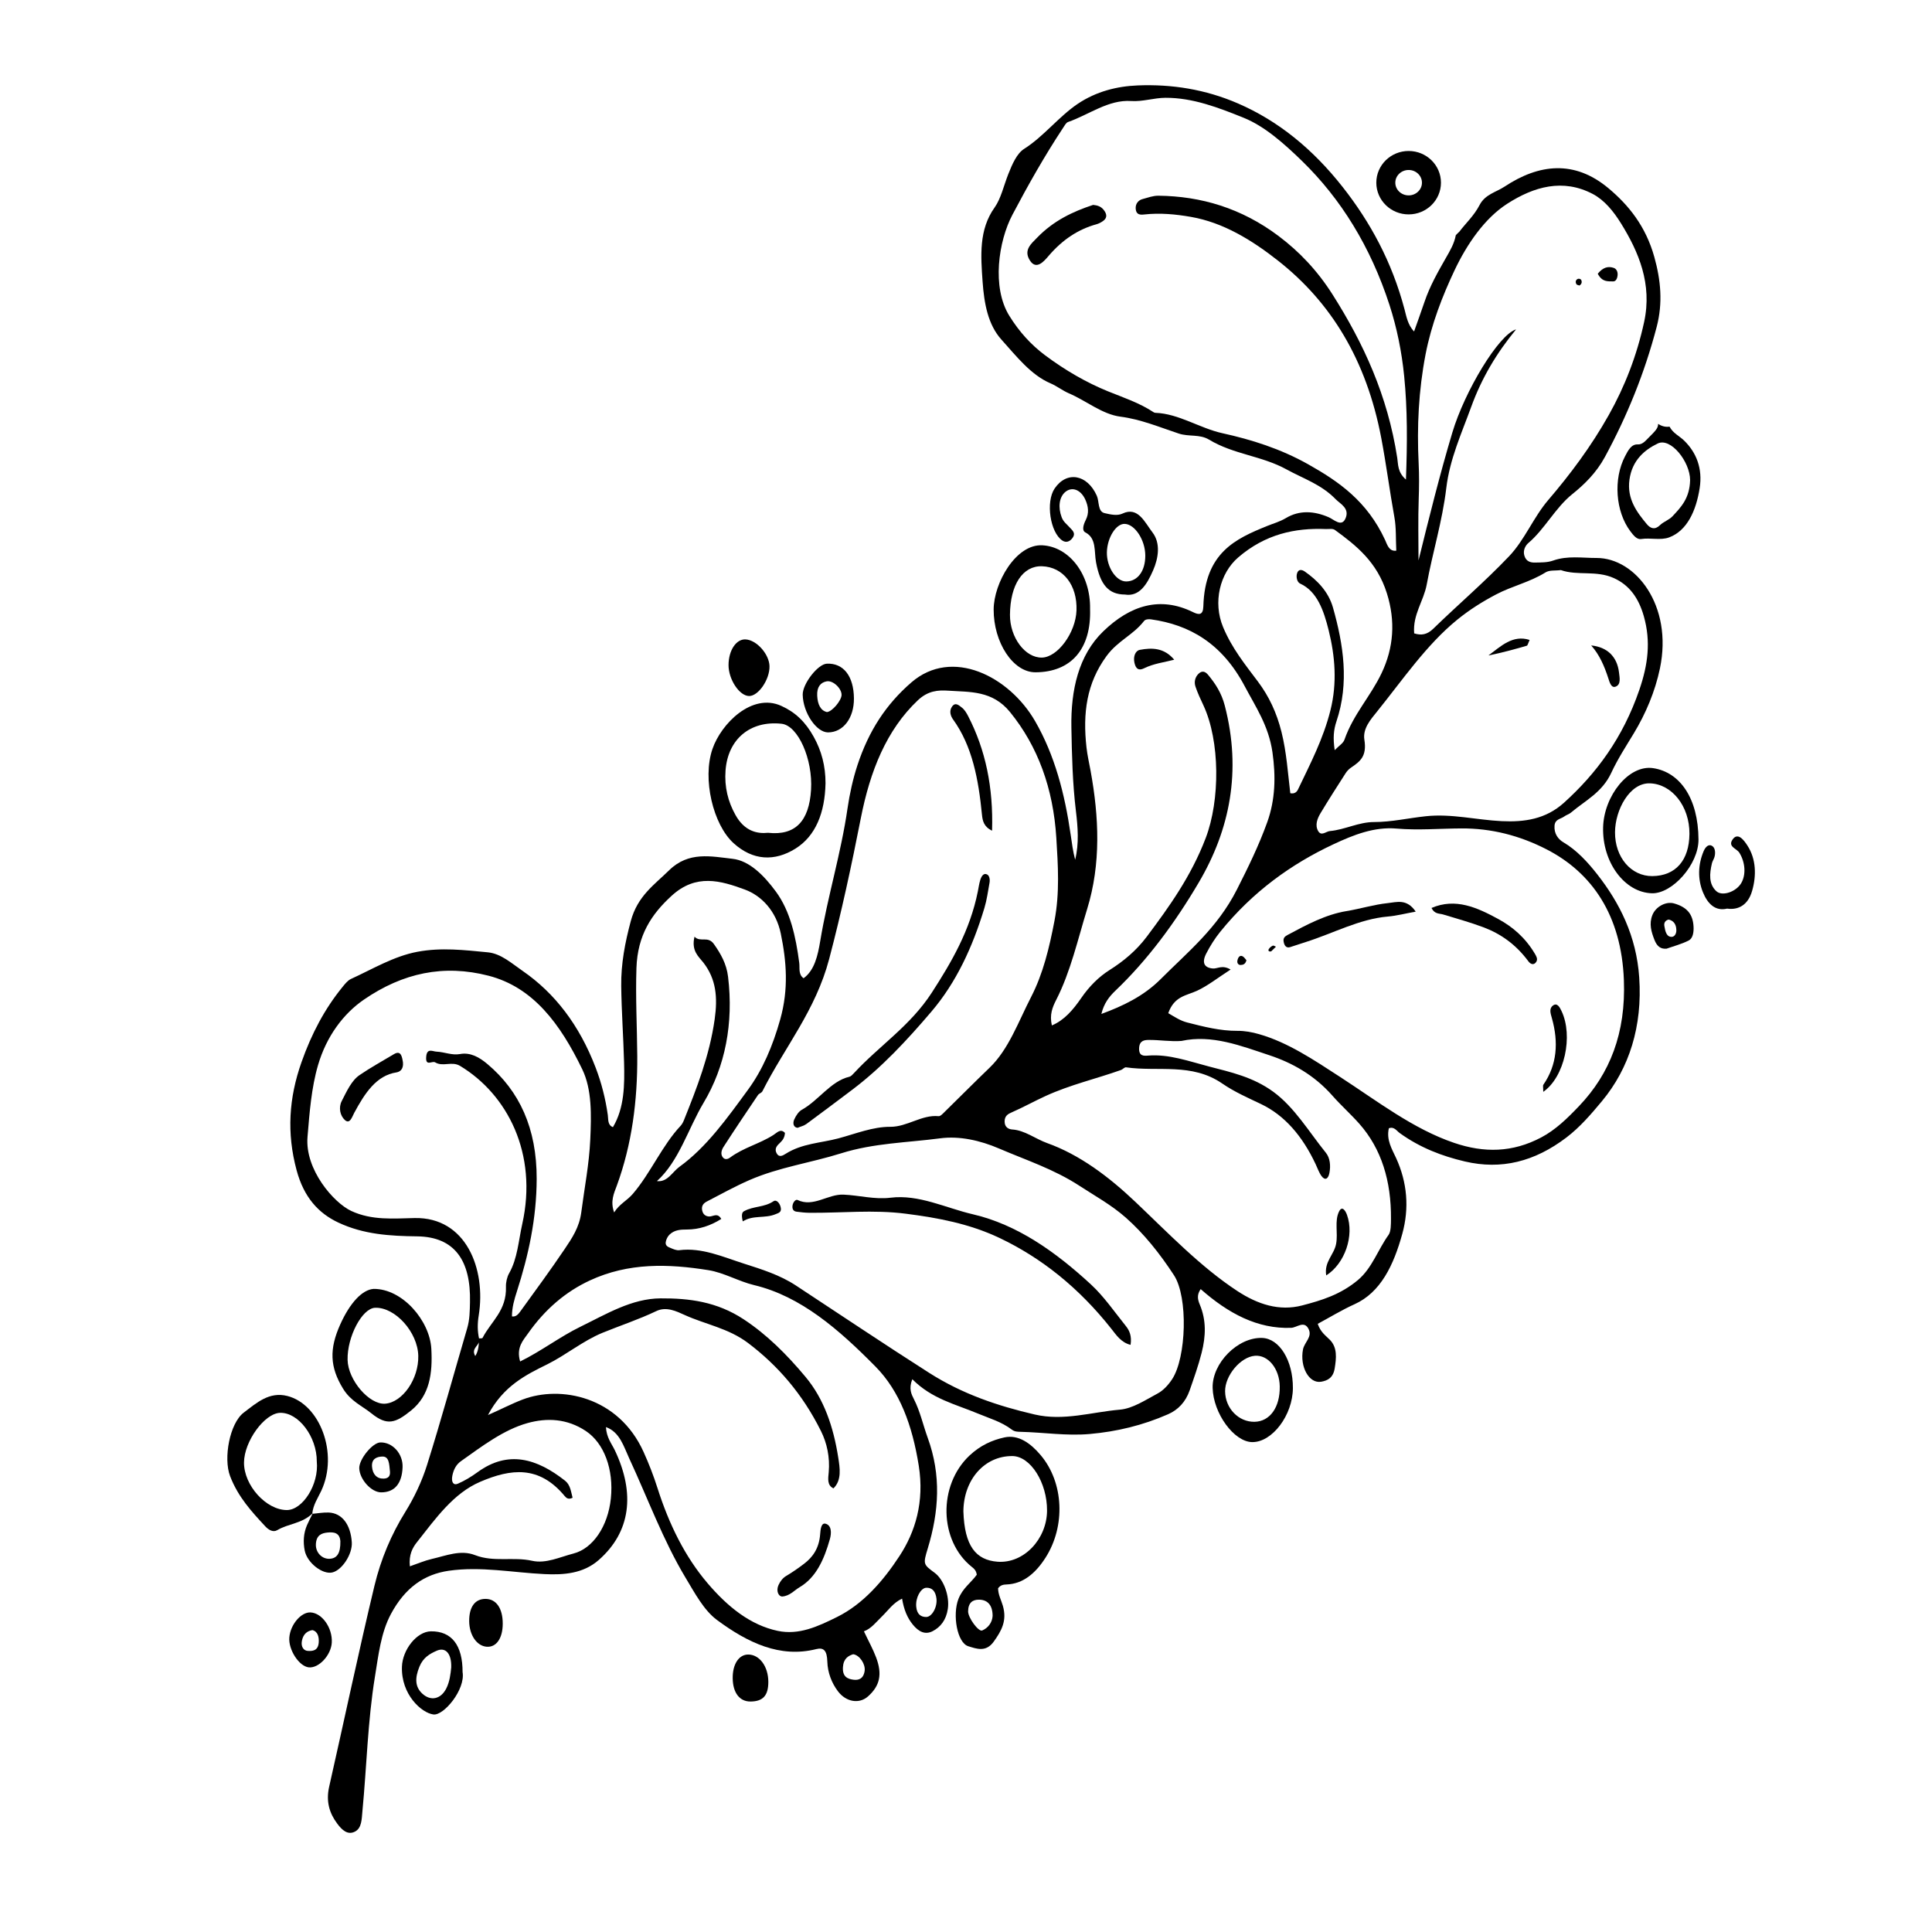
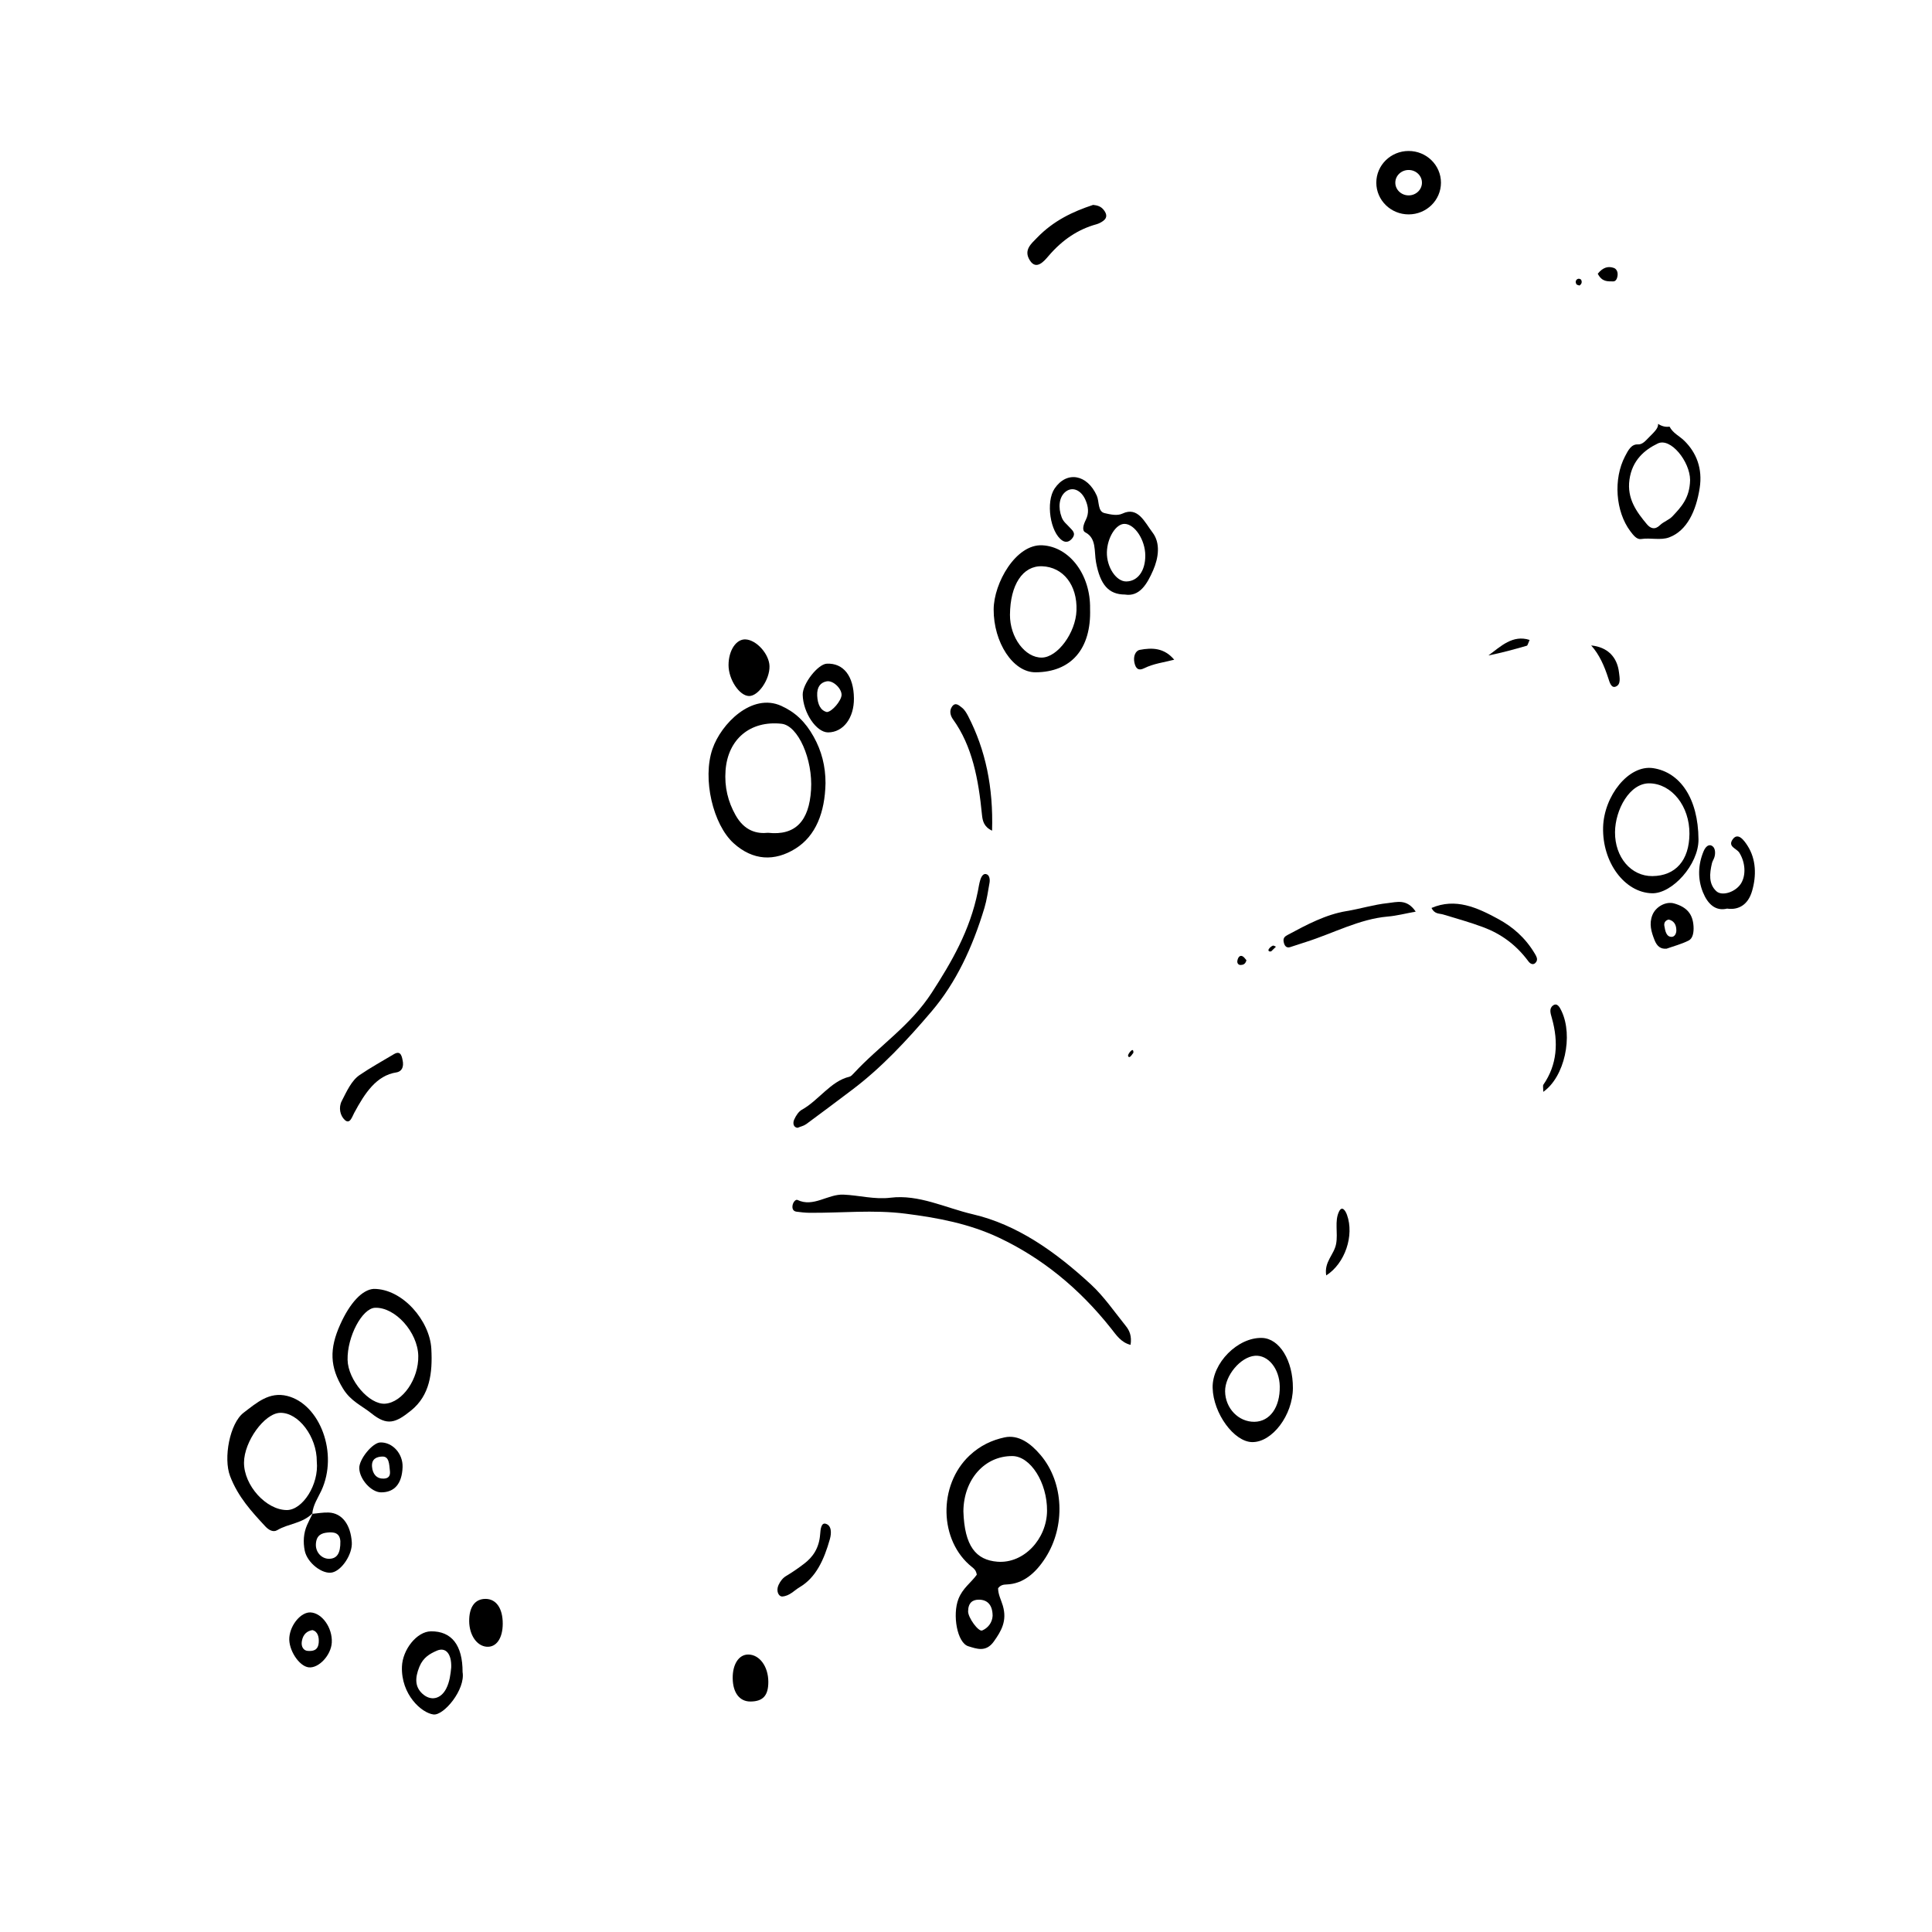
<svg xmlns="http://www.w3.org/2000/svg" width="800px" height="800px" version="1.1" viewBox="144 144 512 512">
  <defs>
    <clipPath id="a">
      <path d="m440 148.09h155v121.91h-155z" />
    </clipPath>
  </defs>
-   <path d="m530.71 205.44c1.789-2.367 3.898-4.231 5.394-7.106 1.48-2.852 4.375-3.394 6.613-4.875 9.141-6.051 18.531-7.106 27.527 0.414 5.34 4.457 9.906 10.082 12.176 18.258 1.703 6.125 2.281 12.125 0.621 18.488-3.246 12.414-7.926 23.785-13.715 34.465-2.309 4.262-5.477 7.32-8.68 9.891-4.445 3.566-7.309 9.281-11.602 12.918-0.762 0.645-1.473 1.891-1.094 3.281 0.449 1.641 1.668 1.934 2.812 1.91 1.613-0.035 3.285 0.02 4.816-0.523 3.84-1.359 7.684-0.684 11.551-0.691 10.305-0.012 20.258 12.586 16.773 29.258-1.293 6.191-3.797 12.031-6.906 17.184-2.074 3.441-4.238 6.727-6.004 10.523-2.422 5.203-6.922 7.336-10.68 10.52-0.535 0.453-1.215 0.598-1.773 1.02-0.934 0.695-2.445 0.676-2.574 2.457-0.156 2.156 1.012 3.602 2.359 4.394 3.449 2.031 6.34 5.125 8.973 8.488 5.891 7.523 10.367 16.32 11.113 27.32 0.875 12.922-2.609 24.027-9.871 32.777-2.906 3.5-5.879 6.949-9.43 9.645-8.469 6.434-17.281 8.602-26.895 6.348-6.07-1.426-11.887-3.637-17.301-7.551-0.805-0.586-1.461-1.77-2.852-1.246-0.711 3.094 0.855 5.566 1.926 7.898 2.949 6.453 3.523 13.246 1.629 20.102-2.289 8.289-5.723 15.512-12.664 18.637-3.301 1.484-6.481 3.438-9.738 5.188 0.766 2.262 2.109 3.102 3.238 4.262 1.988 2.039 1.699 4.812 1.254 7.551-0.402 2.481-1.844 3.219-3.57 3.527-3.219 0.57-5.707-3.953-4.836-8.539 0.371-1.961 2.641-3.359 1.414-5.57-1.18-2.121-3.043-0.23-4.543-0.172-8.902 0.336-16.645-3.797-23.98-10.262-1.027 1.48-0.828 2.695-0.242 4.082 1.75 4.156 1.629 8.34 0.488 12.82-0.871 3.426-2.031 6.66-3.152 9.898-1.098 3.164-3.117 5.215-5.734 6.363-6.742 2.961-13.617 4.602-20.738 5.234-6.156 0.551-12.219-0.43-18.32-0.574-0.828-0.02-1.605-0.023-2.328-0.57-2.816-2.137-5.981-3.004-9.035-4.281-5.934-2.484-12.176-3.859-17.359-9.094-0.996 2.539-0.242 3.981 0.441 5.324 1.633 3.18 2.418 6.848 3.652 10.238 3.598 9.875 2.977 19.52-0.004 29.305-1.27 4.172-1.176 4.219 1.832 6.438 2.402 1.773 4.004 6.144 3.488 9.594-0.449 2.977-1.977 4.82-4.012 5.871-2.012 1.039-3.727 0.156-5.289-1.77-1.445-1.777-2.336-3.918-2.82-6.848-2.336 1.078-3.727 3.16-5.344 4.727-1.512 1.465-2.84 3.234-4.769 3.934 1.273 2.695 2.402 4.707 3.231 6.914 1.688 4.488 0.992 7.531-2.144 10.332-2.312 2.066-5.805 1.512-7.969-1.352-1.648-2.176-2.731-4.922-2.816-7.879-0.082-2.934-0.977-3.793-2.926-3.305-9.629 2.43-18.191-1.707-26.301-7.703-3.481-2.574-5.871-7.106-8.352-11.227-5.898-9.805-10.016-21.051-14.934-31.645-1.445-3.113-2.484-6.949-6.156-8.262 0.156 2.82 1.512 4.379 2.363 6.16 5.422 11.395 4.223 21.613-4.273 29.07-4.121 3.621-9.301 3.977-14.359 3.734-8.457-0.402-16.867-2.109-25.391-0.887-6.523 0.938-11.613 4.527-15.336 11.488-2.656 4.973-3.293 10.891-4.227 16.617-1.914 11.75-2.176 23.781-3.316 35.66-0.195 2.031-0.145 4.434-1.984 5.367-1.961 0.992-3.465-0.465-4.719-2.16-2.016-2.715-2.996-5.805-2.102-9.758 4.016-17.73 7.766-35.57 11.992-53.211 1.707-7.117 4.504-13.688 8.195-19.617 2.316-3.727 4.359-7.992 5.75-12.426 3.762-11.977 7.106-24.184 10.652-36.281 0.656-2.238 0.676-4.5 0.727-6.84 0.25-10.949-3.988-17.336-13.996-17.461-7.125-0.09-14.141-0.473-20.914-3.664-5.266-2.481-9.109-6.68-11.043-13.871-2.648-9.863-2.055-19.105 1.301-28.617 2.68-7.602 6.172-14.156 10.777-19.82 0.695-0.855 1.445-1.832 2.312-2.231 5.805-2.648 11.332-6.027 17.629-7.211 6.344-1.188 12.438-0.457 18.652 0.141 3.496 0.336 6.309 2.91 9.246 4.938 8.496 5.863 15.023 14.328 19.348 25.652 1.527 4 2.594 8.152 3.211 12.531 0.168 1.164-0.098 2.644 1.359 3.215 3.043-5.113 3.109-11.164 2.949-17.219-0.18-6.742-0.672-13.473-0.754-20.211-0.074-5.898 1.027-11.551 2.527-17.148 1.793-6.699 6.258-9.652 10.168-13.496 5.18-5.09 11.195-3.668 16.809-3.043 4.469 0.492 8.359 4.438 11.492 8.699 3.805 5.176 5.281 11.941 6.184 18.883 0.18 1.387-0.293 3.039 1.148 4.07 2.922-2.117 3.777-6.074 4.41-9.848 1.969-11.887 5.508-23.195 7.238-35.18 0.555-3.812 1.43-7.801 2.621-11.418 3.012-9.164 7.598-16.141 14.281-21.938 10.82-9.375 25.965-1.605 32.805 10.246 5.199 9.012 7.859 19.219 9.426 30.094 0.324 2.223 0.609 4.449 1.188 6.637 1.074-4.312 0.711-8.699 0.203-12.906-0.887-7.34-1.066-14.746-1.199-22.098-0.18-9.977 1.906-19.195 8.43-25.508 7.215-6.977 15.148-9.359 23.789-5.113 1.551 0.766 2.68 0.871 2.75-1.516 0.398-14.273 8.586-17.93 16.914-21.312 1.656-0.676 3.301-1.098 4.949-2.082 3.621-2.168 7.481-1.895 11.332-0.246 1.395 0.598 3.371 2.664 4.422 0.449 1.324-2.785-1.387-4.004-2.523-5.184-3.812-3.949-8.59-5.477-13.02-7.91-6.656-3.664-14.008-3.949-20.57-7.91-2.488-1.5-5.309-0.711-8.016-1.605-5.082-1.688-10.125-3.793-15.426-4.473-4.883-0.625-9.09-4.231-13.688-6.188-1.668-0.711-3.211-1.941-4.875-2.648-5.211-2.223-9.004-7.141-13.012-11.594-3.566-3.965-4.578-9.574-4.988-15.336-0.488-6.926-1.012-13.789 3.176-19.66 1.688-2.367 2.449-5.863 3.629-8.848 1.047-2.641 2.266-5.481 4.223-6.715 5.129-3.238 9.191-8.559 14.191-11.922 4.934-3.309 10.438-4.656 15.855-4.875 9.023-0.367 17.961 1.02 26.648 4.793 10.59 4.594 19.773 12.035 27.734 22.172 7.246 9.219 13 19.715 16.344 32.32 0.52 1.949 0.848 4.106 2.539 5.93 0.953-2.684 1.879-5.223 2.75-7.801 1.445-4.289 3.582-7.996 5.703-11.723 1.055-1.855 2.176-3.684 2.613-6.004 0.277-0.305 0.59-0.598 0.902-0.891zm-259.74 293.25c0.316-0.047 0.805 0.066 0.922-0.156 2.242-4.352 6.398-7.188 6.191-13.516-0.039-1.195 0.297-2.637 0.848-3.598 2.211-3.891 2.481-8.609 3.465-13.012 4.188-18.695-3.926-34.352-16.453-41.922-2.227-1.344-4.516 0.316-6.629-0.953-0.816-0.488-2.641 1.254-2.359-1.582 0.227-2.281 1.715-1.293 2.719-1.254 2.09 0.086 4.125 1.031 6.254 0.637 2.719-0.504 5.094 0.832 7.273 2.676 8.438 7.113 13.062 16.973 13.023 30.426-0.031 10.496-2.172 20.254-5.234 29.781-0.68 2.106-1.309 4.207-1.32 6.644 1.055 0.176 1.668-0.559 2.188-1.273 3.969-5.496 7.992-10.938 11.809-16.609 1.891-2.816 3.859-5.691 4.375-9.684 0.832-6.438 2.098-12.797 2.387-19.336 0.289-6.375 0.473-13.211-2.117-18.566-5.848-12.098-13.039-21.766-24.832-24.812-11.879-3.066-22.703-0.766-33.039 6.328-5.453 3.742-9.934 9.754-12.156 17.348-1.75 5.961-2.254 12.523-2.793 19.039-0.715 8.641 6.926 17.457 11.621 19.633 5.488 2.543 11.176 1.98 16.797 1.867 13.566-0.262 18.941 13.457 16.957 25.801-0.348 2.16-0.371 4.152 0.125 6.293 0.332 1.703-2.316 2.273-1.039 4.481 0.93-1.457 0.918-3.09 1.02-4.68zm245.62-227.6c0.367-9.773 0.406-18.609-0.469-27.398-0.645-6.481-1.934-12.82-3.883-18.844-5.019-15.488-12.918-28.184-23.156-38.152-4.746-4.621-9.93-9.234-15.477-11.473-6.644-2.684-13.508-5.336-20.738-5.305-3.09 0.016-6.062 1.062-9.098 0.855-6.035-0.414-11.176 3.629-16.73 5.562-0.535 0.188-0.961 1.023-1.371 1.637-4.82 7.301-9.203 15.043-13.383 22.973-3.672 6.973-5.512 19.172-0.801 26.754 2.613 4.211 5.727 7.656 9.488 10.465 5.336 3.984 10.926 7.211 16.656 9.543 4.109 1.672 8.266 3.012 12.133 5.566 0.141 0.09 0.312 0.125 0.473 0.133 6.168 0.227 11.68 4.07 17.719 5.402 7.68 1.691 15.355 4.098 22.711 8.227 8.168 4.59 15.625 9.773 20.391 20.047 0.559 1.211 1.023 3.117 2.973 2.852-0.152-3.027 0.012-6.047-0.5-8.863-1.254-6.953-2.152-13.996-3.473-20.953-3.961-20.898-13.453-36.047-27.211-46.918-7.148-5.648-14.711-10.227-23.199-11.715-4.152-0.727-8.258-1.102-12.414-0.645-1.043 0.117-2.121 0.109-2.258-1.48-0.117-1.375 0.73-2.309 1.773-2.59 1.402-0.379 2.828-0.918 4.238-0.902 11.289 0.121 22.031 3.293 31.871 10.695 5.426 4.082 10.238 9.098 14.316 15.539 8.148 12.848 14.57 26.688 17.113 43.258 0.266 1.711 0.051 3.777 2.305 5.731zm-46.465 129.85c-3.461 2.231-6.074 4.316-8.898 5.621-2.805 1.301-6.016 1.391-7.629 5.941 1.719 0.996 3.199 2.004 4.977 2.457 4.43 1.137 8.832 2.258 13.371 2.227 1.934-0.012 3.84 0.336 5.75 0.887 7.629 2.18 14.516 6.836 21.391 11.297 9.906 6.422 19.406 13.82 30.285 17.508 7.918 2.684 15.426 2.594 23.074-1.449 3.809-2.016 6.922-5.055 10.027-8.316 8.168-8.578 12.41-19.312 11.871-33.402-0.656-17.141-8.457-28.441-20.465-34.613-7.188-3.699-14.707-5.598-22.598-5.559-5.734 0.031-11.488 0.535-17.211 0.039-5.879-0.508-11.375 1.668-16.707 4.168-11.094 5.199-21.348 12.508-29.996 23.195-1.387 1.715-2.637 3.684-3.703 5.754-1.238 2.414-0.543 3.762 1.734 3.965 1.266 0.113 2.473-1.047 4.727 0.281zm-196.81 118.06c3.387-1.48 6.262-2.992 9.219-4.121 9.961-3.793 25.348-0.867 32.016 13.895 1.387 3.062 2.637 6.266 3.684 9.559 3.074 9.668 7.316 18.246 13.301 25.262 5.356 6.277 11.348 11.078 18.566 12.602 5.559 1.176 10.551-1.102 15.77-3.699 6.84-3.406 12.137-9.461 16.523-16.168 4.133-6.312 6.621-14.262 5.082-23.93-1.703-10.688-5.039-19.73-11.453-26.234-9.637-9.77-19.758-18.637-32.172-21.598-4.082-0.977-8.004-3.305-12.098-3.961-10.578-1.691-21.164-2.055-31.469 2.742-6.344 2.953-11.828 7.586-16.355 14.031-1.258 1.793-3.184 3.707-2.09 7.426 5.578-2.727 10.559-6.566 15.961-9.199 6.938-3.391 13.617-7.477 21.242-7.527 7.637-0.051 14.965 0.891 22.031 5.543 6.144 4.047 11.406 9.285 16.414 15.285 4.875 5.844 7.387 13.215 8.66 21.387 0.418 2.699 0.977 5.953-1.27 8.137-1.734-0.816-1.41-2.625-1.258-4.281 0.352-3.969-0.473-7.734-2.047-10.891-4.906-9.875-11.508-17.445-19.312-23.34-5.234-3.949-11.215-4.898-16.797-7.426-2.223-1.008-4.875-2.312-7.535-1.043-4.684 2.238-9.531 3.82-14.281 5.762-5.117 2.098-9.602 5.844-14.574 8.324-5.656 2.793-11.664 5.711-15.758 13.465zm61.836-51.969c-2.906 1.824-5.891 2.793-9.082 2.805-1.598 0.004-3.273 0.039-4.641 1.352-0.473 0.453-0.918 1.289-1.008 2.031-0.117 0.988 0.715 1.266 1.273 1.5 0.754 0.324 1.582 0.691 2.344 0.594 5.949-0.754 11.516 1.77 17.129 3.566 4.676 1.496 9.5 2.992 13.758 5.793 11.77 7.738 23.488 15.609 35.332 23.16 8.879 5.656 18.262 8.777 27.957 11.027 7.68 1.785 15.07-0.641 22.566-1.285 3.41-0.293 6.769-2.559 10.035-4.301 1.438-0.766 2.797-2.223 3.82-3.785 3.754-5.719 4.273-21.715 0.48-27.539-3.734-5.727-7.969-11.035-12.762-15.262-3.805-3.356-8.121-5.723-12.242-8.41-6.883-4.481-14.16-6.816-21.32-9.895-5.082-2.188-10.574-3.387-15.633-2.715-8.73 1.152-17.562 1.246-26.223 3.965-8.074 2.539-16.426 3.664-24.348 7.113-3.812 1.664-7.527 3.727-11.27 5.668-0.746 0.387-1.5 1.039-1.238 2.332 0.23 1.168 1.008 1.605 1.859 1.641 1.035 0.051 2.176-1.129 3.211 0.645zm16.867-22.801c-0.066 1.148-0.559 1.918-1.246 2.562-0.781 0.742-1.727 1.578-0.867 2.988 0.598 0.984 1.57 0.457 2.246 0.023 4.422-2.816 9.367-2.875 14.031-4.121 4.535-1.211 9.125-3.098 13.758-3.066 4.453 0.031 8.34-3.25 12.766-2.82 0.535 0.051 1.164-0.676 1.672-1.176 3.961-3.871 7.871-7.824 11.855-11.648 5.074-4.867 7.633-12.195 11.012-18.75 3.195-6.203 4.828-13.039 6.203-20.219 1.41-7.387 0.938-14.691 0.484-21.984-0.812-13.059-4.891-24.25-12.262-33.312-4.684-5.758-10.625-5.281-16.328-5.668-2.769-0.188-5.426 0.004-8.121 2.559-8.305 7.863-12.645 18.75-15.09 31.195-2.473 12.582-5.152 25.066-8.395 37.348-3.598 13.652-11.785 23.363-17.684 35.039-0.242 0.48-0.887 0.578-1.195 1.031-3.078 4.559-6.152 9.125-9.145 13.77-0.469 0.727-0.883 1.941-0.082 2.82 0.52 0.57 1.246 0.406 1.82-0.02 3.629-2.691 7.785-3.613 11.504-5.996 0.984-0.617 1.887-1.793 3.062-0.555zm166.75-132.38c1.934 0.613 3.465 0.316 5.039-1.211 6.672-6.484 13.633-12.418 20.137-19.246 4.09-4.293 6.465-10.34 10.34-14.863 5.844-6.828 11.348-14.168 16.051-22.531 4.262-7.578 7.453-15.801 9.375-24.672 2.188-10.082-1.449-18.574-6.125-26.121-1.988-3.211-4.414-6.191-7.508-7.812-7.879-4.125-15.527-1.969-22.645 2.602-5.934 3.809-10.656 10.645-13.961 17.633-3.188 6.742-6.144 14.281-7.691 22.312-1.824 9.465-2.309 19.105-1.828 28.809 0.156 3.168 0.137 6.281 0.02 9.453-0.195 5.43-0.055 10.883-0.055 16.324 2.836-11.488 5.652-22.812 8.969-33.906 3.269-10.941 12.262-25.93 16.887-27.328-5.223 6.359-9.129 12.934-11.891 20.535-2.539 6.992-5.684 13.805-6.602 21.512-1.047 8.816-3.621 17.004-5.188 25.574-0.82 4.426-3.731 7.93-3.324 12.938zm-61.676 108.01c-2.871 0.223-5.773-0.293-8.676-0.266-1.125 0.012-2.434 0.16-2.539 2.117-0.121 2.242 1.289 2.117 2.379 2.031 5.547-0.441 10.871 1.523 16.191 2.906 5.762 1.5 11.602 2.766 16.949 6.656 5.648 4.109 9.473 10.629 13.996 16.223 1.078 1.336 1.293 3.402 0.91 5.344-0.324 1.629-1.176 2.023-2.086 0.797-0.656-0.887-1.059-2.09-1.566-3.164-3.488-7.41-8.172-12.918-14.504-15.934-3.449-1.648-6.977-3.184-10.211-5.406-8.141-5.598-17.004-3.074-25.523-4.309-0.414-0.059-0.863 0.535-1.32 0.699-6.641 2.359-13.418 3.894-19.965 6.883-3.008 1.371-5.945 3.012-8.969 4.332-0.945 0.414-1.918 0.887-1.926 2.418-0.004 1.641 1.164 2.086 2.031 2.141 3.32 0.211 6.137 2.492 9.234 3.602 8.602 3.066 16.344 8.898 23.371 15.566 8.805 8.352 17.277 17.234 27.051 23.645 5.414 3.547 11.113 5.387 17.133 3.824 5.16-1.34 10.207-2.871 14.848-6.769 3.699-3.109 5.305-8.082 8.086-11.941 0.645-0.891 0.625-2.801 0.637-4.242 0.082-10.012-2.519-18.57-8.379-25.191-2.297-2.594-4.832-4.84-7.125-7.441-4.856-5.512-10.73-8.746-16.715-10.727-7.566-2.504-15.242-5.551-23.312-3.793zm100.55-124.78c-1.535 0.203-2.977-0.059-4.074 0.621-4.207 2.613-8.82 3.586-13.098 5.836-3.562 1.875-6.992 4.012-10.305 6.707-8.148 6.637-14.445 15.91-21.289 24.398-1.594 1.977-3.785 4.438-3.305 7.391 0.719 4.449-1.199 5.793-3.473 7.352-0.551 0.371-1.09 0.887-1.48 1.5-2.266 3.527-4.535 7.059-6.707 10.688-0.789 1.324-1.492 3.074-0.598 4.644 0.848 1.484 2.082 0.109 3.133 0.02 3.941-0.352 7.617-2.394 11.699-2.387 4.57 0.004 9.16-1.059 13.742-1.543 6.793-0.719 13.375 0.984 20.051 1.305 6.019 0.293 11.699-0.508 16.535-4.883 8.531-7.707 15.594-17.141 19.977-29.941 2.277-6.648 3.074-12.773 1.184-19.457-1.402-4.957-3.906-8.297-7.934-10.125-4.723-2.137-9.617-0.57-14.059-2.125zm-134.89 120.67c3.281-1.371 5.633-4.137 7.758-7.227 2.16-3.144 4.684-5.656 7.551-7.465 3.641-2.297 7.055-5.109 9.844-8.828 5.934-7.926 11.738-15.98 15.613-26.129 3.844-10.062 3.809-25.719-0.598-35.176-0.754-1.617-1.531-3.238-2.109-4.969-0.418-1.238-0.098-2.5 0.781-3.371 0.918-0.91 1.758-0.719 2.586 0.281 1.906 2.309 3.516 4.731 4.398 8.125 4.516 17.371 1.316 32.934-6.871 46.844-6.348 10.785-13.621 20.605-22.098 28.691-1.703 1.621-3.062 3.402-3.738 6.184 5.656-2.082 11.199-4.699 15.723-9.238 7.168-7.188 14.992-13.473 20.199-23.738 2.938-5.793 5.793-11.602 8.047-17.871 2.117-5.894 2.289-12.078 1.371-18.512-1.004-7.008-4.445-12.012-7.375-17.543-6.035-11.383-14.68-16.254-24.809-17.672-0.609-0.086-1.477-0.039-1.848 0.438-2.918 3.762-6.918 5.176-9.93 9.273-5.309 7.238-6.332 15.129-5.32 24.227 0.23 2.074 0.699 4.109 1.078 6.16 2.254 12.328 2.785 24.691-0.898 36.652-2.508 8.141-4.41 16.68-8.203 24.086-1.012 1.977-1.809 3.953-1.152 6.777zm-104.66 41.254c2.801 0.344 4.082-2.438 5.981-3.805 7.141-5.148 12.656-12.898 18.168-20.43 3.809-5.199 6.523-11.477 8.535-18.652 2.238-8 1.664-15.312 0.137-22.715-1.246-6.031-5.141-10.047-9.531-11.664-6.434-2.371-12.922-4.266-19.383 1.641-5.352 4.891-9.043 10.449-9.336 19.148-0.262 7.769 0.16 15.539 0.215 23.293 0.082 11.836-1.422 23.492-5.414 34.379-0.73 1.988-1.797 4.09-0.711 7.109 1.41-2.266 3.375-3.078 4.957-4.926 4.691-5.465 7.769-12.832 12.66-18.031 0.363-0.387 0.656-0.941 0.875-1.484 3.422-8.551 6.777-17.074 8.152-26.766 0.828-5.856 0.371-10.641-2.984-14.988-1.211-1.562-3.281-3.098-2.363-6.879 1.543 1.617 3.547-0.316 5.152 1.969 1.793 2.543 3.332 5.199 3.742 8.656 1.48 12.316-0.746 23.785-6.481 33.379-4.098 6.863-6.516 15.496-12.371 20.766zm179.61-114.2c1.168-1.219 2.238-1.789 2.59-2.785 2.371-6.769 6.902-11.445 9.844-17.637 3.211-6.746 3.715-13.789 1.395-21.164-2.621-8.328-8.117-12.645-13.738-16.75-0.637-0.465-1.57-0.238-2.371-0.266-8.297-0.344-16.137 1.371-23.285 7.516-4.867 4.188-6.758 11.879-4.004 18.48 2.348 5.637 5.891 9.977 9.254 14.465 2.887 3.859 4.934 8.16 6.223 13.336 1.336 5.344 1.688 10.914 2.328 16.211 1.168 0.238 1.742-0.367 2.047-1.004 3.219-6.766 6.691-13.336 8.609-21.043 1.785-7.168 1.219-14.258-0.488-21.125-1.285-5.18-3.027-10.316-7.559-12.383-0.816-0.371-1.117-1.742-0.82-2.707 0.371-1.219 1.328-0.992 2.062-0.48 3.199 2.242 6.242 5.238 7.465 9.566 2.769 9.801 4.352 19.957 0.91 30.156-0.758 2.262-0.934 4.398-0.461 7.613zm-245.09 216.29c2.117-0.727 3.945-1.527 5.82-1.953 3.785-0.871 7.644-2.504 11.438-1.023 5.004 1.949 10.113 0.379 15.141 1.508 3.656 0.82 7.336-0.992 10.969-1.926 5.144-1.32 9.133-7.215 9.898-14.574 0.805-7.738-1.797-14.68-6.625-17.891-4.961-3.301-10.305-3.543-15.48-2.098-6.312 1.77-11.949 6.07-17.609 10.082-1.223 0.867-1.949 2.141-2.293 3.863-0.336 1.703 0.293 2.621 1.457 2.117 1.805-0.781 3.566-1.844 5.231-3.059 8.125-5.91 15.738-3.598 23.18 2.258 1.406 1.109 1.559 2.863 2 4.519-1.047 0.527-1.605 0.141-2.082-0.43-6.797-8.211-14.27-7.281-22.414-3.789-7.094 3.043-11.793 9.719-16.809 16.07-1.059 1.34-2.144 3.231-1.82 6.324zm136.77 5.68c-1.41 0.16-2.785 2.644-2.578 4.984 0.18 2.055 1.246 2.766 2.648 2.762 1.523-0.004 2.996-2.637 2.711-4.906-0.23-1.844-1.082-2.938-2.781-2.84zm-19.285 17.617c-1.258 0.398-2.559 1.109-2.711 3.414-0.176 2.629 1.324 3.148 2.797 3.34 1.316 0.172 2.629-0.203 2.953-2.316 0.27-1.789-1.324-4.227-3.039-4.438z" />
  <path d="m444.36 422.99c0.055-0.574-0.156-0.871-0.469-0.637-0.359 0.273-0.699 0.707-0.902 1.18-0.156 0.371 0.16 0.754 0.465 0.539 0.367-0.262 0.633-0.75 0.906-1.082z" />
  <path d="m402.86 561.32c-0.172-1.113-0.684-1.578-1.25-2.019-8.793-6.957-9.047-21.688-0.695-29.555 2.863-2.695 5.996-4.106 9.285-4.82 3.719-0.805 6.953 1.582 9.582 4.695 6.172 7.305 6.629 18.844 1.285 27.195-2.676 4.18-5.984 6.926-10.305 7.082-0.816 0.031-1.605 0.133-2.258 1.008 0.012 1.684 0.805 3.074 1.258 4.621 1.176 4.019-0.402 6.691-2.383 9.48-2.098 2.961-4.621 1.914-6.746 1.273-3.008-0.902-4.258-8.363-2.644-12.523 1.129-2.906 3.336-4.297 4.871-6.438zm-3.551-16.816c0.289 9.219 3.316 12.922 9.023 13.367 7.008 0.543 13.082-6.035 13.145-13.496 0.059-7.457-4.387-14.473-9.191-14.504-7.352-0.051-12.898 6.207-12.977 14.633zm7.746 27.715c-0.012-2.902-1.387-4.281-3.629-4.289-1.641-0.004-2.836 0.762-2.867 3.098-0.02 1.668 2.754 5.481 3.734 5.066 1.535-0.648 2.66-2.078 2.762-3.875z" />
  <path d="m362.77 351.59c-0.16 7.723-2.578 13.941-7.961 17.301-5.516 3.445-11.273 3.211-16.402-1.438-5.441-4.934-8.316-17.043-5.602-24.957 2.297-6.715 10.488-14.973 18.262-11.422 3.699 1.688 6.348 4.188 8.566 8.172 2.082 3.731 3.144 7.754 3.137 12.344zm-15.23 13.109c7.25 0.801 10.883-3.117 11.395-11.355 0.516-8.152-3.449-17.062-7.805-17.539-8.266-0.902-14.238 4.039-14.852 12.383-0.324 4.375 0.648 8.266 2.656 11.836 2.394 4.269 5.731 4.981 8.605 4.676z" />
  <path d="m432.88 305.33c0.352 10.699-5.066 16.785-14.445 16.836-6.016 0.035-11.141-7.981-11.105-16.645 0.023-6.984 5.883-17.387 12.906-17.012 7.121 0.371 12.801 7.731 12.645 16.82zm-21.227 1.602c-0.035 5.996 4.019 11.426 8.469 11.336 4.176-0.086 8.949-6.59 9.16-12.488 0.242-6.707-3.516-11.523-9.129-11.715-5.102-0.172-8.449 4.902-8.5 12.867z" />
  <path d="m243.04 485.57c7.652-0.035 14.855 8.449 15.266 15.859 0.363 6.519-0.43 12.348-5.32 16.332-4.219 3.43-6.418 4.121-10.551 0.801-2.555-2.051-5.473-3.211-7.512-6.535-3.535-5.762-3.68-10.543-0.754-17.039 2.551-5.684 5.824-9.23 8.871-9.418zm-6.926 18.812c0.117 5.375 5.773 11.949 9.984 11.609 4.606-0.371 8.887-6.574 8.75-12.676-0.141-6.277-6.117-12.93-11.441-12.742-3.434 0.125-7.426 7.672-7.293 13.809z" />
  <path d="m226.91 544.97c-2.777 2.82-6.379 2.731-9.453 4.543-1.078 0.637-2.273-0.066-3.152-1.012-3.582-3.863-7.203-7.754-9.332-13.32-1.809-4.734-0.102-13.996 3.606-16.812 3.449-2.621 6.769-5.633 11.566-4.422 8.625 2.18 13.621 15.234 8.996 25.125-0.918 1.961-2.156 3.699-2.398 6.106zm1.043-13.672c0.031-6.555-4.887-13.047-9.75-12.879-4.121 0.145-9.5 7.57-9.539 13.16-0.039 6.07 5.883 12.594 11.352 12.602 4.164 0.004 8.543-6.742 7.938-12.883z" />
  <path d="m590.3 260.75c-1.281-1.246-2.918-1.914-3.856-3.688-0.992 0.156-2.039-0.074-3.027-0.734 0.039 1.094-0.707 1.863-2.453 3.602-0.906 0.902-1.691 1.91-2.953 1.848-1.707-0.086-2.551 1.594-3.359 3.144-3.152 6.027-2.516 14.629 1.387 19.84 0.82 1.094 1.727 2.262 2.863 2.086 2.5-0.387 5.18 0.406 7.438-0.434 4.75-1.777 7.144-7.031 8.09-13.055 0.805-5.18-0.844-9.414-4.129-12.609zm-3.051 20.047c-0.969 1.039-2.344 1.406-3.356 2.394-1.32 1.289-2.5 0.883-3.477-0.297-2.637-3.164-5.301-6.699-4.594-11.773 0.719-5.18 4.031-7.926 7.512-9.598 3.394-1.629 8.531 4.785 8.559 9.688-0.098 4.844-2.434 7.219-4.644 9.586z" />
  <path d="m442.11 301.56c-4.297-0.02-6.543-2.562-7.652-8.559-0.527-2.863 0.176-6.359-2.832-7.91-1.023-0.527-0.449-2.191 0.117-3.305 0.91-1.805 0.684-3.566-0.105-5.344-1.176-2.644-3.508-3.578-5.32-2.07-1.641 1.367-1.965 4.082-0.957 6.731 0.473 1.238 1.328 1.773 2.039 2.594 0.672 0.77 1.848 1.523 0.789 2.918-0.66 0.871-1.621 1.316-2.648 0.641-3.246-2.141-4.457-10.258-2.051-13.801 3.219-4.734 8.637-3.75 11.168 1.906 0.695 1.551 0.211 4.191 2.055 4.621 1.559 0.363 3.359 0.785 4.762 0.121 4.109-1.949 5.894 2.316 7.957 5.012 2.168 2.832 1.582 6.766 0.16 10.02-1.613 3.699-3.629 7.062-7.481 6.426zm-4.773-11.211c-0.086 3.93 2.457 7.769 5.129 7.742 3.043-0.031 5.074-2.801 5.047-6.898-0.023-4.082-2.742-8.254-5.441-8.359-2.297-0.094-4.648 3.637-4.734 7.516z" />
  <path d="m568.84 363.23c0.227-8.316 6.785-16.625 13.246-15.664 7.062 1.055 11.969 7.891 12.031 18.922 0.035 6.602-6.957 14.383-12.332 14.238-7.262-0.195-13.195-8.219-12.945-17.496zm22.879 1.754c0.055-7.359-4.691-13.246-10.523-13.391-5.324-0.137-9.16 7.023-9.199 12.938-0.051 6.656 4.273 11.699 9.91 11.645 6.144-0.059 9.758-4.18 9.812-11.191z" />
  <path d="m486.63 511.86c-0.035 7.176-5.496 14.398-10.809 14.312-4.805-0.082-10.289-7.613-10.461-14.367-0.16-6.559 6.66-13.453 13.109-13.238 4.609 0.152 8.199 6.008 8.16 13.293zm-3.481-0.453c-0.082-4.707-3.082-8.395-6.594-8.113-3.805 0.312-7.941 5.25-7.891 9.426 0.055 4.5 3.566 8.137 7.785 8.07 4.09-0.062 6.793-3.852 6.699-9.383z" />
  <path d="m266.59 587.12c0.781 4.644-4.992 11.578-7.723 11.23-3.16-0.402-8.594-5.281-8.348-12.66 0.152-4.523 3.945-9.32 7.672-9.371 5.496-0.074 8.418 3.68 8.398 10.801zm-3.012-1.23c0.121-3.668-1.492-5.477-3.856-4.422-1.793 0.797-3.551 1.742-4.57 4.223-1.273 3.109-1.125 5.394 0.766 7.144 2.195 2.031 4.875 1.5 6.332-1.336 0.918-1.785 1.156-3.871 1.328-5.609z" />
  <path d="m370.3 329.07c0.047 5.211-2.828 8.996-6.832 9.023-3.113 0.02-6.648-5.219-6.742-9.98-0.055-2.891 4.012-8.125 6.394-8.23 4.406-0.199 7.129 3.289 7.18 9.188zm-7.156 3.633c1.422-0.117 3.824-3.055 3.879-4.504 0.066-1.707-2.238-3.945-3.93-3.641-1.617 0.289-2.644 1.473-2.527 3.797 0.109 2.316 0.887 3.949 2.578 4.348z" />
  <path d="m601.7 384.79c-3.059 0.75-5.144-1.211-6.41-4.344-1.422-3.523-1.309-7.332 0.195-10.887 0.484-1.137 1.371-2.051 2.371-1.285 0.695 0.527 0.801 1.777 0.492 2.852-0.168 0.586-0.535 1.078-0.672 1.668-0.637 2.727-0.902 5.457 1.164 7.375 1.559 1.445 5.188 0.191 6.566-2.074 1.352-2.227 1.129-5.57-0.465-8.121-0.707-1.133-3.133-1.578-1.785-3.508 1.422-2.035 3.066 0.262 3.981 1.699 2.254 3.535 2.363 7.894 1.184 11.945-1.07 3.723-3.637 5.109-6.621 4.68z" />
  <path d="m337.07 320.23c0.016-3.891 2.035-6.918 4.527-6.781 2.91 0.156 6.254 3.906 6.328 7.094 0.082 3.523-2.961 7.957-5.43 7.91-2.566-0.059-5.441-4.414-5.426-8.223z" />
  <path d="m226.75 545.18c1.445-0.125 2.898-0.398 4.344-0.344 3.535 0.141 5.836 3.176 6.137 7.906 0.195 3.102-2.574 7.379-5.176 7.977-2.57 0.59-6.641-2.519-7.301-5.793-0.457-2.281-0.316-4.625 0.609-6.75 0.473-1.094 1.023-2.125 1.543-3.195 0-0.012-0.156 0.199-0.156 0.199zm7.449 7.258c-0.16-2.289-1.785-2.473-3.441-2.297-1.465 0.156-2.941 0.641-3.047 3.102-0.098 2.191 1.633 3.961 3.656 3.848 1.953-0.098 2.891-1.469 2.832-4.652z" />
  <path d="m226.31 571.31c3.059 0.168 5.824 4.098 5.617 7.977-0.18 3.352-3.449 6.867-6.109 6.578-2.574-0.281-5.422-4.676-5.144-7.934 0.289-3.422 3.133-6.754 5.637-6.621zm0.48 4.684c-1.375 0.23-2.457 1.039-2.793 2.902-0.277 1.547 0.504 2.535 1.527 2.606 1.23 0.086 2.766 0.02 2.941-2.207 0.113-1.434-0.234-2.945-1.676-3.301z" />
  <path d="m342.9 594.92c-2.887 0.023-4.676-2.297-4.727-6.144-0.051-3.723 1.621-6.301 4.098-6.309 3.004-0.004 5.332 3.148 5.344 7.238 0.004 3.629-1.402 5.184-4.715 5.215z" />
  <path d="m585.66 395.41c-1.551 0.137-2.535-0.598-3.211-2.328-0.836-2.141-1.473-4.246-0.555-6.57 0.898-2.273 3.629-3.699 5.742-3.098 3.406 0.969 4.969 2.801 5.168 6.074 0.098 1.57-0.176 3.203-1.293 3.762-1.918 0.965-3.973 1.488-5.852 2.16zm0.559-7.715c-0.777 0.168-1.309 0.754-1.152 1.668 0.238 1.402 0.543 3.012 2.031 2.902 0.691-0.051 1.16-0.832 1.152-1.727-0.012-1.723-0.844-2.574-2.031-2.844z" />
  <path d="m277.23 574.3c-0.004 3.863-1.699 6.297-4.246 6.102-2.625-0.195-4.609-3.082-4.644-6.762-0.035-3.785 1.547-5.934 4.348-5.918 2.824 0.016 4.551 2.519 4.543 6.578z" />
  <path d="m244.98 539.49c-2.57-0.016-5.664-3.414-5.773-6.363-0.09-2.387 3.5-6.805 5.582-6.867 3.25-0.09 6.031 3.004 5.898 6.566-0.156 4.367-2.144 6.684-5.707 6.664zm2.367-5.508c-0.215-2.102-0.223-4.051-2.062-3.981-1.32 0.051-2.867 0.504-2.695 2.695 0.16 2.023 1.305 3.215 3.082 3.152 1.289-0.039 1.762-0.707 1.676-1.867z" />
  <path d="m433.69 198.3c1.082 0.117 2.004 0.348 2.762 1.273 0.82 1.012 1.117 2.082-0.082 2.961-0.555 0.406-1.176 0.727-1.793 0.898-4.797 1.316-8.977 4.051-12.672 8.367-1.215 1.422-3.266 3.891-4.973 1.223-1.758-2.742 0.363-4.434 1.855-5.977 4.41-4.582 9.555-6.981 14.902-8.746z" />
  <path d="m519.18 385.59c-2.781 0.504-5.074 1.109-7.391 1.305-7.527 0.645-14.465 4.445-21.684 6.734-1.402 0.441-2.801 0.906-4.203 1.367-1.004 0.328-1.559-0.371-1.734-1.512-0.152-0.977 0.422-1.367 1.066-1.715 5.055-2.719 10.148-5.426 15.582-6.316 3.668-0.598 7.269-1.734 10.938-2.117 2.394-0.246 5.055-1.25 7.426 2.254z" />
  <path d="m523.36 384.62c6.352-2.727 12.062-0.145 17.746 2.957 3.758 2.051 7.062 4.863 9.602 9.094 0.402 0.672 0.887 1.457 0.441 2.188-0.613 1.012-1.512 0.711-2.102-0.09-3.324-4.508-7.406-7.34-11.941-9.039-3.496-1.309-7.062-2.293-10.609-3.371-1.055-0.328-2.281-0.043-3.137-1.738z" />
  <path d="m552.98 433.35c0-1.109-0.133-1.664 0.02-1.879 3.648-5.266 4.07-11.23 2.262-17.664-0.344-1.23-0.805-2.519 0.289-3.332 1.125-0.836 1.793 0.457 2.273 1.465 3.137 6.613 0.82 17.453-4.844 21.41z" />
  <path d="m474.32 398.47c-0.289 1.109-0.938 1.238-1.559 1.258-0.523 0.02-0.973-0.434-0.84-1.145 0.156-0.828 0.605-1.535 1.371-1.164 0.402 0.199 0.711 0.711 1.027 1.051z" />
  <path d="m480.89 396.11c-0.594 0.152-0.875-0.16-0.676-0.535 0.238-0.438 0.676-0.77 1.078-0.957 0.23-0.105 0.562 0.168 0.848 0.266-0.473 0.465-0.941 0.926-1.25 1.227z" />
  <path d="m351.3 567.09c-1.023-0.004-1.676-1.527-0.984-3.039 0.5-1.09 1.168-1.906 2.109-2.457 1.602-0.941 3.16-2.039 4.68-3.195 2.309-1.754 3.981-4.125 4.246-7.84 0.086-1.203 0.262-3.062 1.422-2.762 1.582 0.414 1.633 2.383 1.152 4.09-1.527 5.426-3.688 10.184-7.977 12.711-1.449 0.855-2.672 2.356-4.648 2.492z" />
  <path d="m443.61 500.4c-2.504-0.621-3.773-2.586-5.152-4.332-8.559-10.809-18.512-18.762-29.66-24.035-7.992-3.777-16.312-5.305-24.801-6.394-8.559-1.098-17.008-0.16-25.508-0.238-1.129-0.012-2.258-0.141-3.379-0.289-0.691-0.09-1.215-0.52-1.09-1.582 0.121-0.969 0.871-1.75 1.324-1.527 4.227 2.031 8.031-1.594 12.184-1.414 4.152 0.176 8.258 1.34 12.445 0.82 7.535-0.938 14.574 2.695 21.824 4.383 11.684 2.715 21.836 9.848 31.352 18.637 3.379 3.125 6.227 7.262 9.246 11.027 0.918 1.145 1.578 2.606 1.215 4.945z" />
-   <path d="m340.84 467.68c-0.5-2.09-0.023-2.5 0.367-2.715 2.484-1.367 5.32-0.957 7.785-2.629 0.719-0.488 1.559 0.383 1.859 1.445 0.434 1.512-0.57 1.672-1.281 1.977-2.887 1.223-5.945 0.168-8.73 1.922z" />
  <path d="m355.37 442.88c-1.117-0.098-1.316-1.234-0.906-2.168 0.457-1.047 1.199-2.156 2.019-2.609 4.41-2.418 7.684-7.613 12.605-8.75 0.441-0.102 0.863-0.578 1.23-0.977 6.777-7.316 14.934-12.516 20.641-21.355 5.141-7.961 10.09-16.355 12.184-26.812 0.203-1.02 0.344-2.066 0.645-3.027 0.316-1.008 0.906-1.926 1.828-1.426 0.605 0.328 0.77 1.328 0.621 2.18-0.406 2.246-0.715 4.555-1.359 6.691-3.144 10.422-7.5 19.758-13.969 27.367-6.586 7.75-13.402 15.039-21.098 20.828-4.031 3.031-8.055 6.082-12.117 9.055-0.688 0.496-1.52 0.66-2.324 1.004z" />
  <path d="m406.91 364.14c-2.191-1.043-2.519-2.602-2.684-4.281-0.91-9.266-2.543-18.137-7.672-25.227-0.648-0.902-1.082-2.238-0.238-3.402 0.898-1.246 1.848-0.277 2.613 0.309 0.664 0.504 1.211 1.402 1.652 2.262 4.613 8.965 6.676 18.84 6.328 30.34z" />
  <path d="m250.79 425.56c0.18 1.914-0.918 2.508-1.738 2.637-5.32 0.816-8.367 5.5-11.184 10.73-0.562 1.055-1.145 3.113-2.492 1.879-1.25-1.145-1.707-3.285-0.812-5.027 1.324-2.562 2.57-5.414 4.758-6.898 2.953-2.004 6.031-3.703 9.059-5.512 1.891-1.125 2.16 0.645 2.41 2.191z" />
  <path d="m567.42 216.54c1.422-1.742 2.805-2.051 4.273-1.531 0.621 0.223 1.078 0.934 0.988 1.918-0.086 0.922-0.469 1.672-1.195 1.648-1.391-0.039-2.902 0.207-4.066-2.035z" />
  <path d="m562.59 219.67c-0.289-0.121-0.699-0.125-0.84-0.383-0.359-0.66-0.086-1.215 0.449-1.395 0.25-0.086 0.715 0.047 0.832 0.281 0.309 0.637 0.051 1.16-0.441 1.496z" />
  <path d="m495.46 482c-0.594-3.652 2.082-5.441 2.625-8.367 0.543-2.902-0.484-6.066 0.797-8.609 0.781-1.551 1.668-0.227 2.086 0.934 1.969 5.457-0.523 12.883-5.508 16.043z" />
  <path d="m565.68 315.05c4.359 0.434 6.887 3.074 7.371 7.148 0.16 1.371 0.574 3.188-0.867 3.762-1.184 0.473-1.617-1.125-1.965-2.207-1.059-3.273-2.371-6.289-4.539-8.703z" />
  <path d="m549.36 313.59c-0.402 0.883-0.52 1.465-0.719 1.527-3.379 0.984-6.769 1.898-10.195 2.59 3.301-2.445 6.449-5.562 10.914-4.117z" />
  <path d="m455.18 318.83c-2.797 0.719-5.473 1.027-7.992 2.273-1.352 0.664-2.18 0.262-2.555-1.492-0.359-1.684 0.281-3.18 1.445-3.394 3.223-0.605 6.438-0.57 9.102 2.613z" />
  <g clip-path="url(#a)">
    <path transform="matrix(5.038 0 0 5.038 148.09 148.09)" d="m74.486 8.798c0 0.645-0.537 1.168-1.2 1.168-0.664 0-1.201-0.523-1.201-1.168s0.537-1.168 1.201-1.168c0.663 0 1.2 0.523 1.2 1.168" fill="none" stroke="#000000" stroke-miterlimit="10" />
  </g>
</svg>